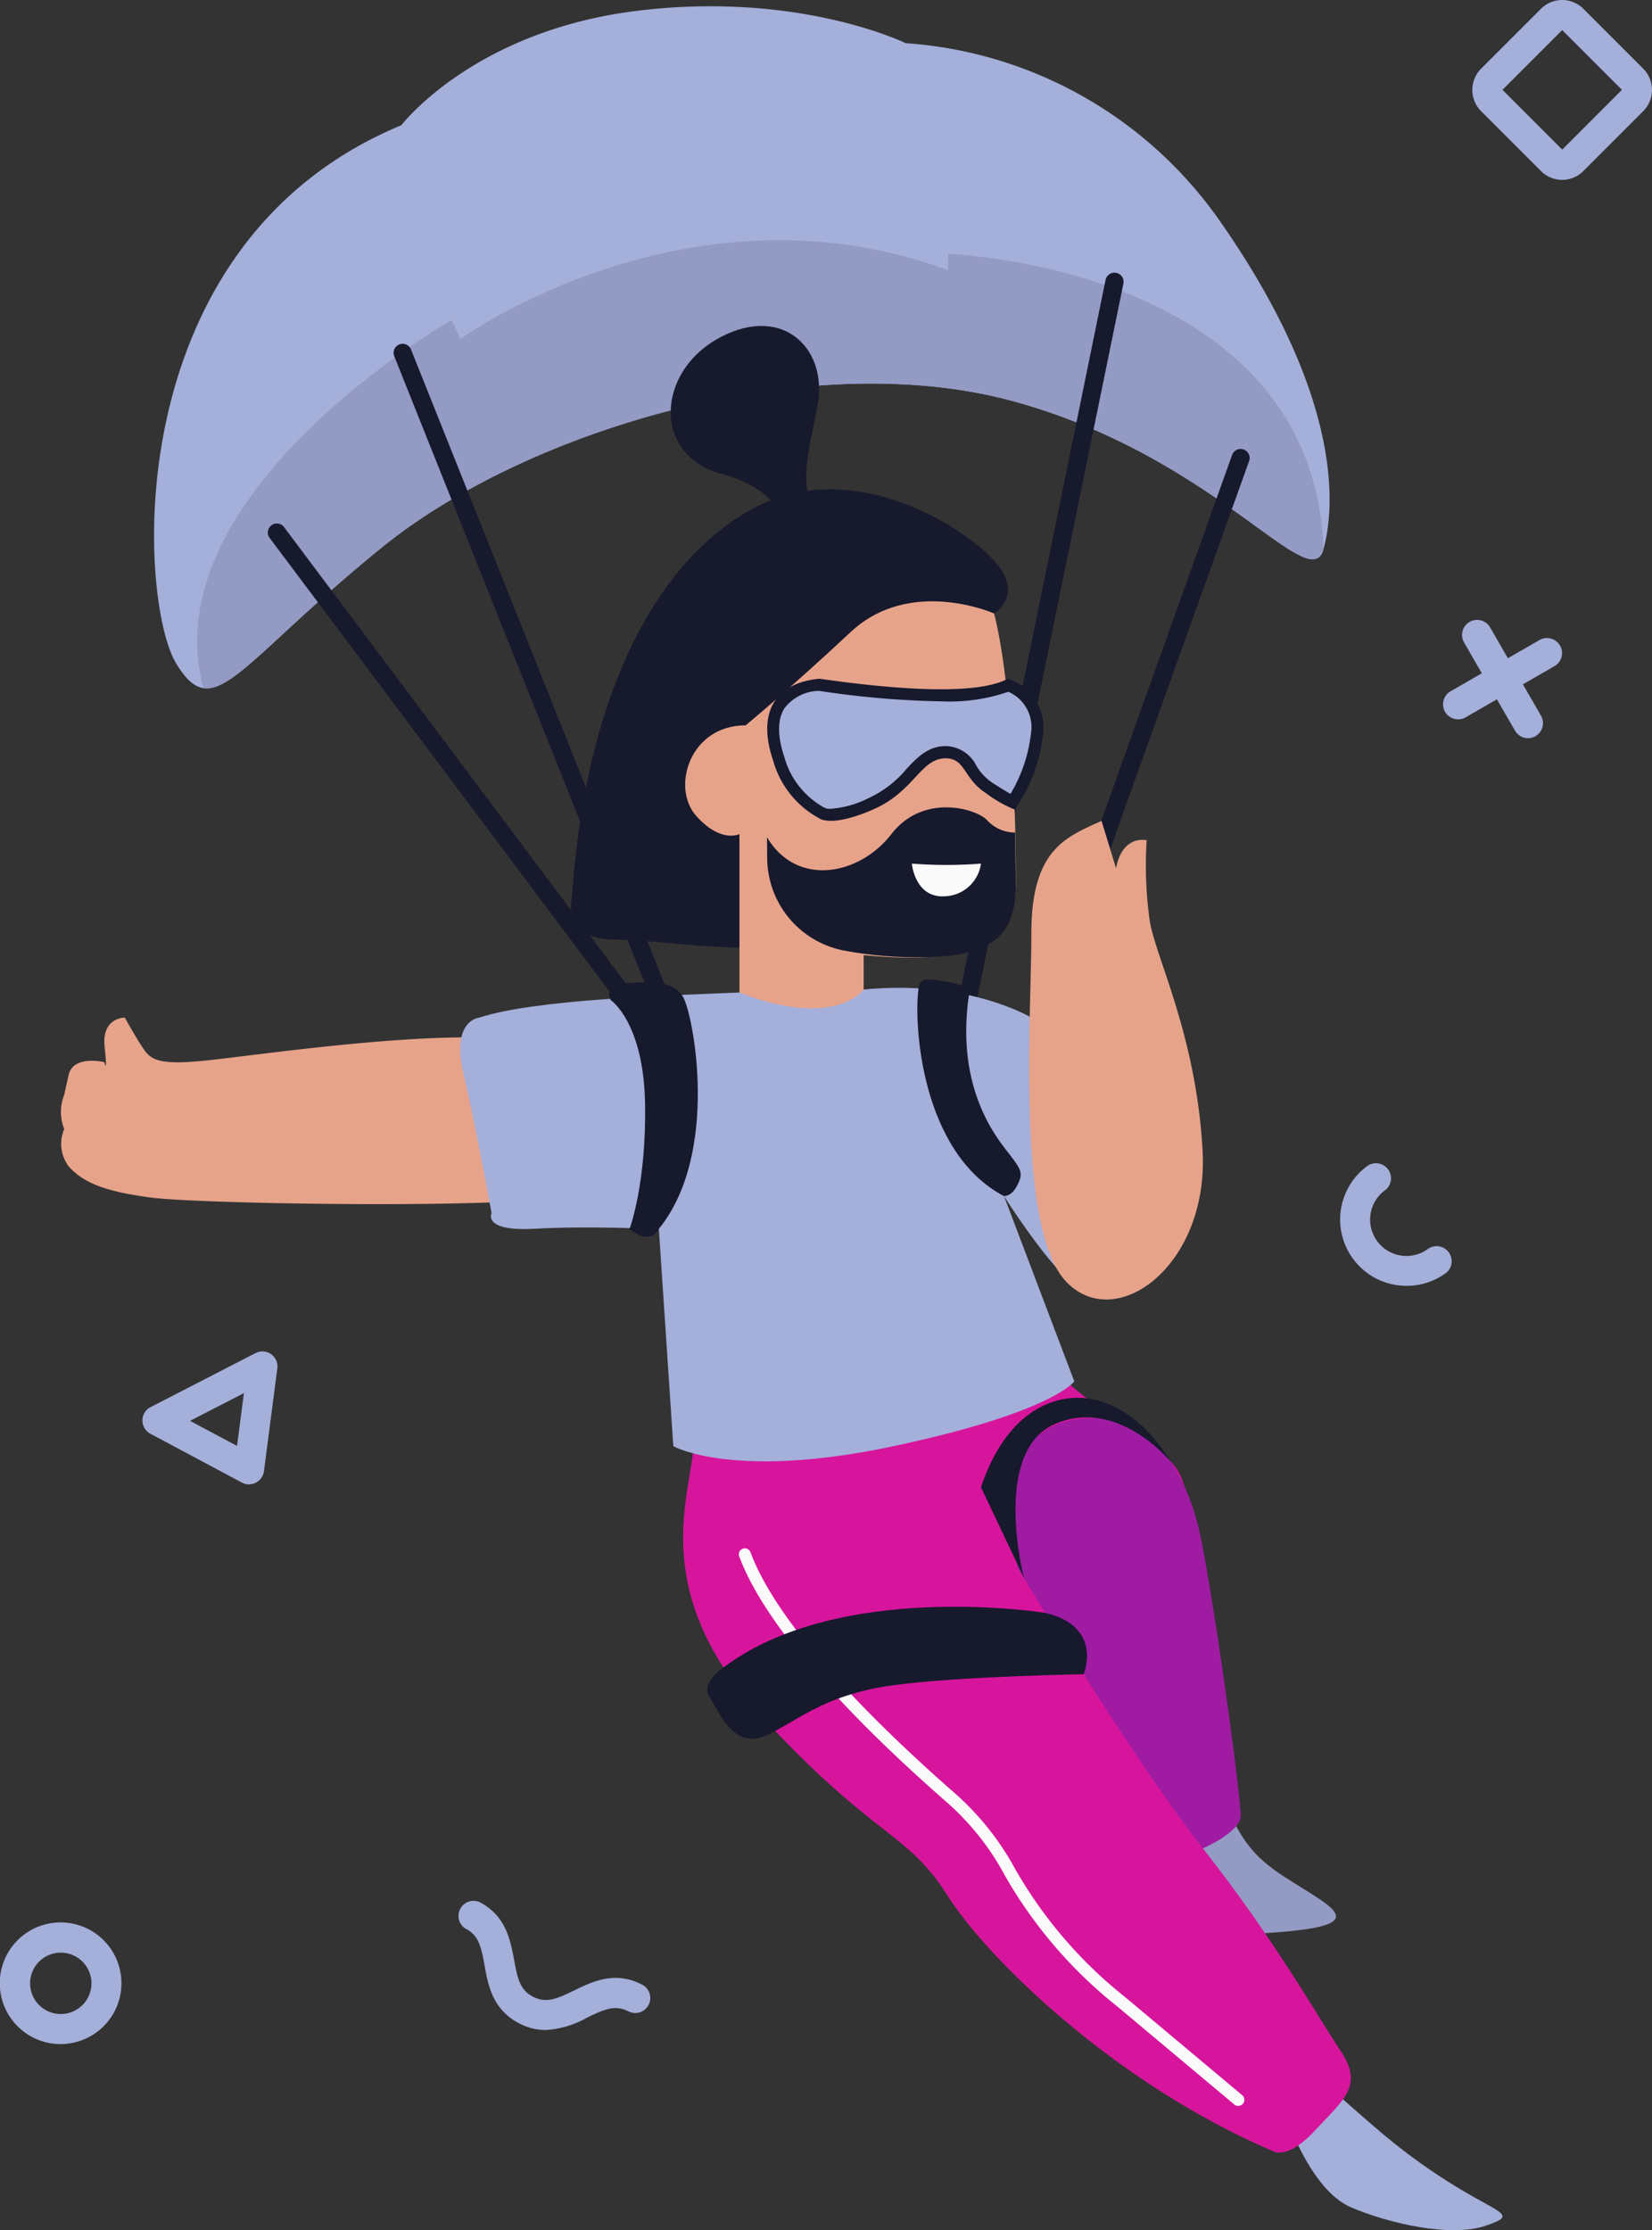
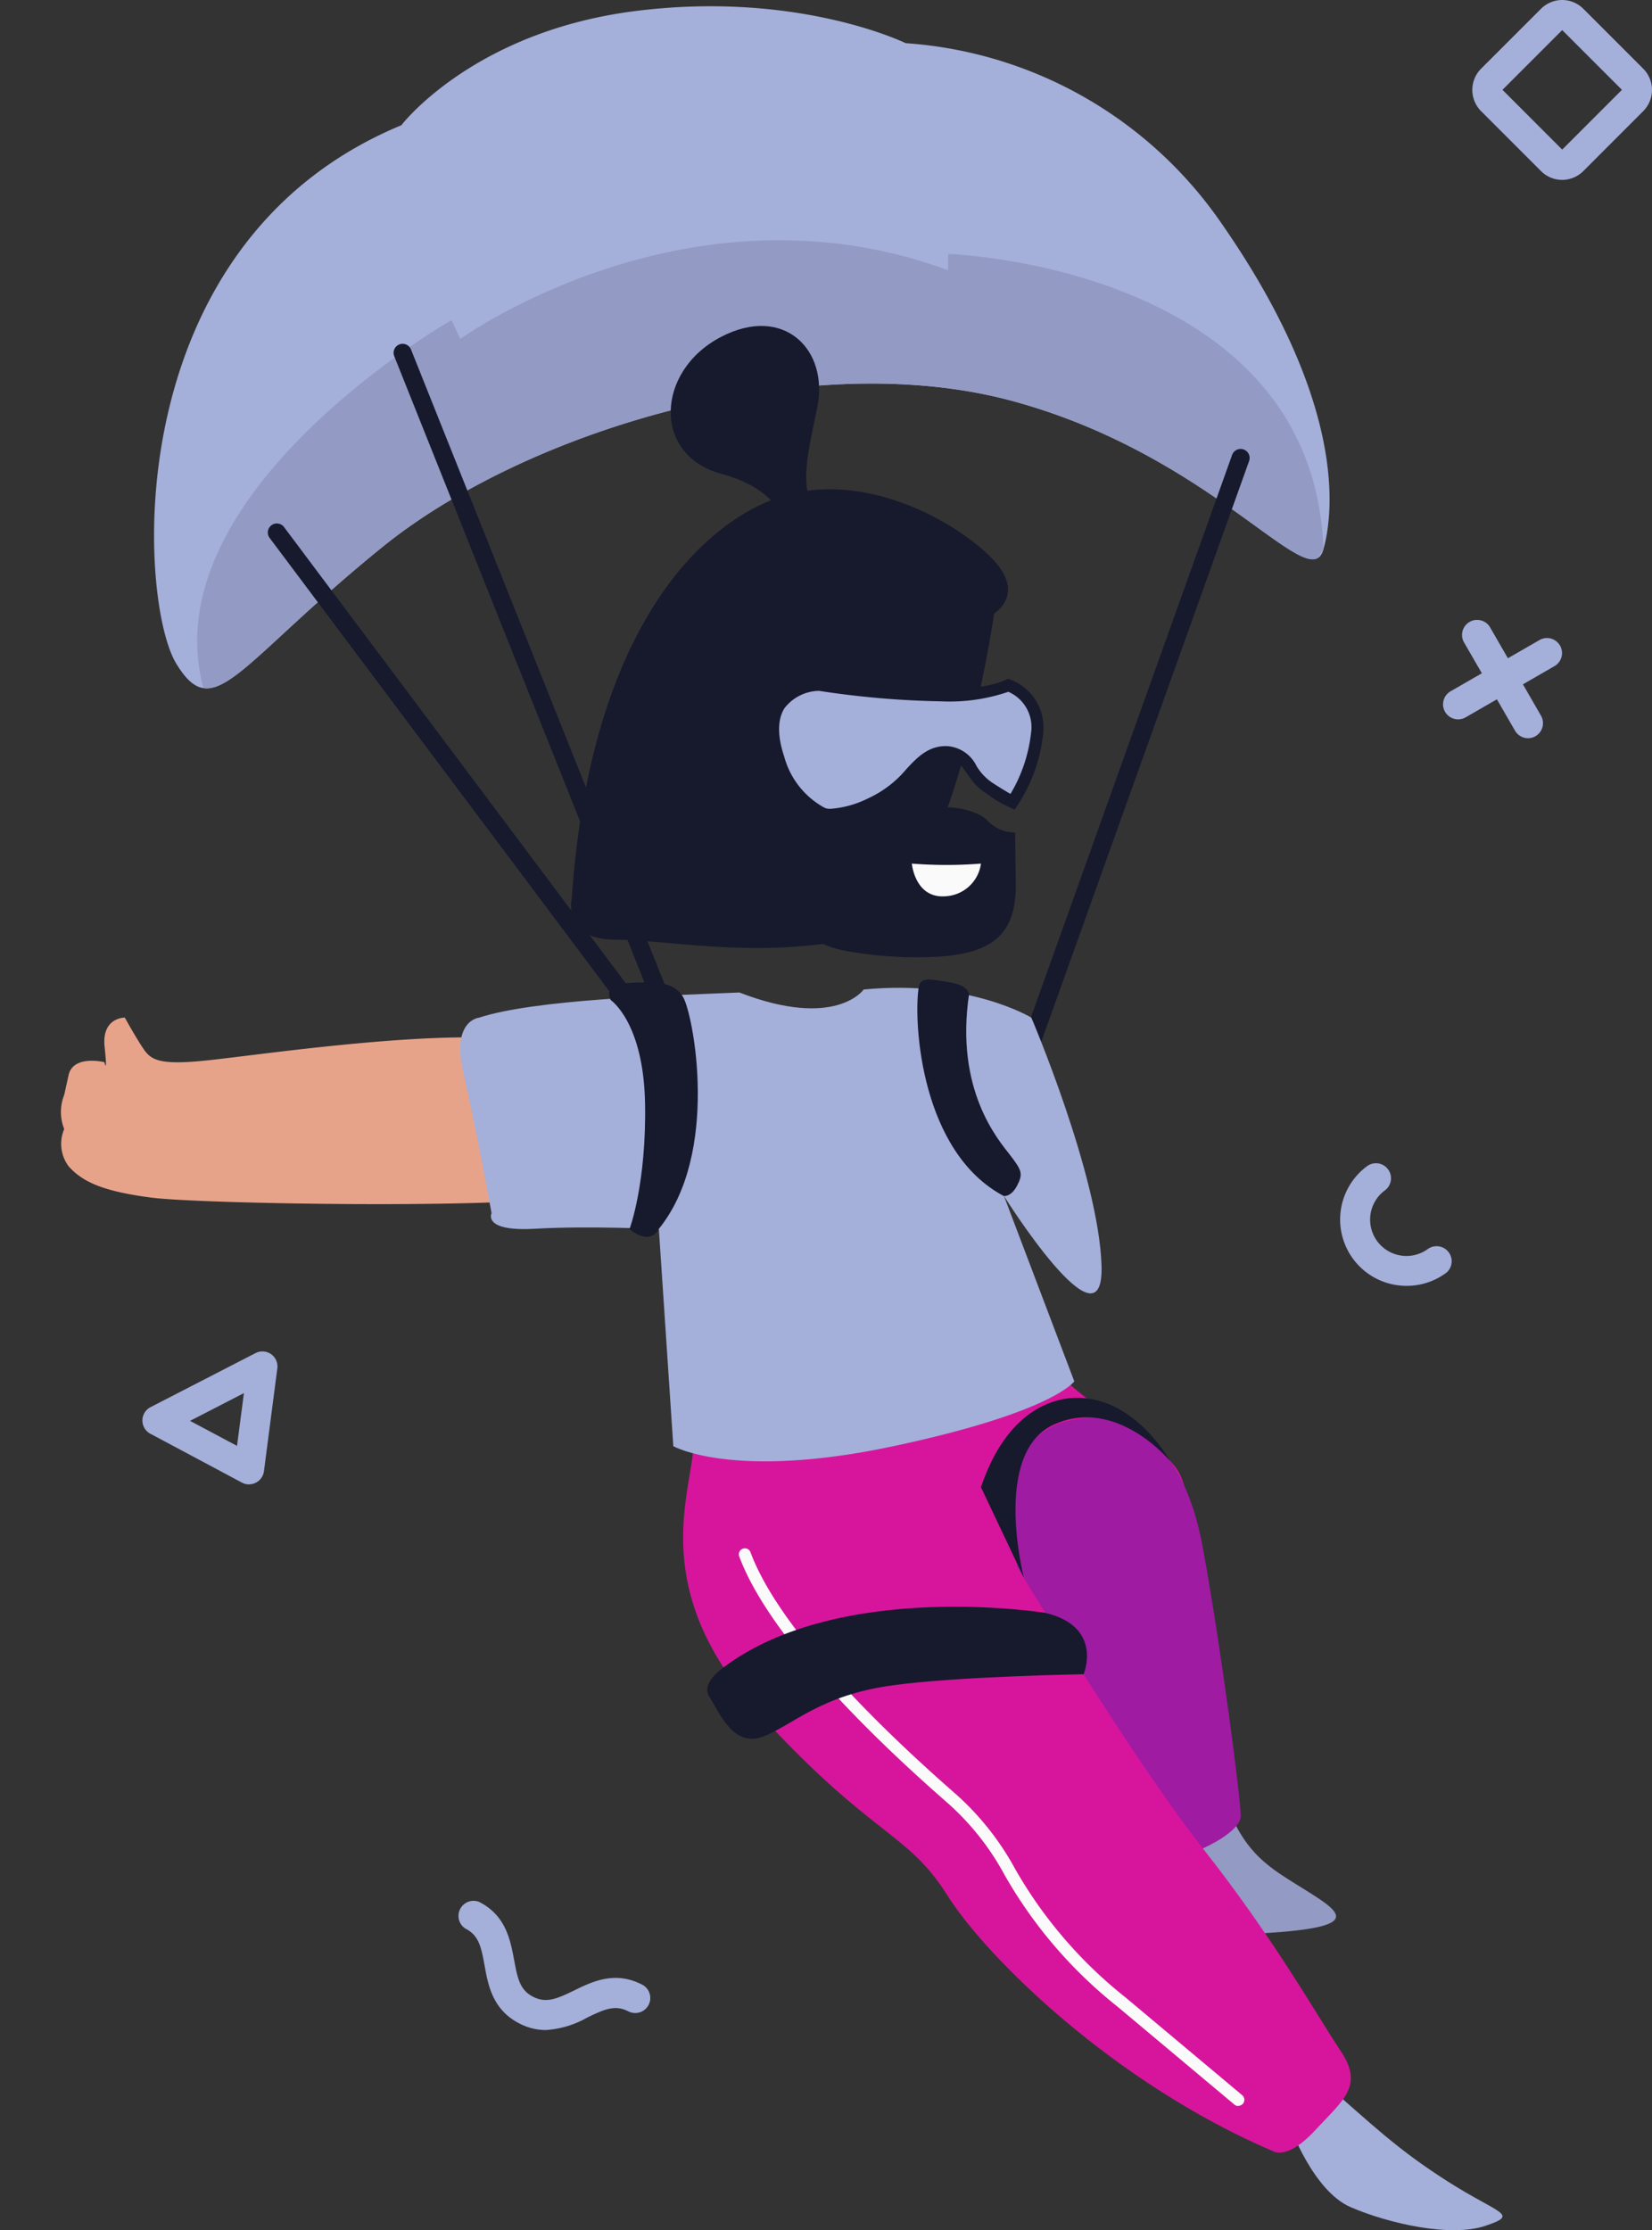
<svg xmlns="http://www.w3.org/2000/svg" id="Layer_1" data-name="Layer 1" viewBox="0 0 370.46 500">
  <rect x="0" y="0" width="370.46" height="500" fill="#333333" stroke="none" />
  <title>Untitled-6</title>
  <g id="Group_171" data-name="Group 171">
    <g id="Group_137" data-name="Group 137">
      <path id="Path_212" data-name="Path 212" d="M154.77,28.08s16-21,52.5-25.61,60.6,7.21,60.6,7.21a93.71,93.71,0,0,1,69.84,39c27.14,38.38,26.87,63.46,23.85,74.46S337.24,102.2,291.7,89.88s-108.55,6.34-141.2,32.79-37.72,40.09-46.23,26.07S90.76,54.62,154.77,28.08Z" transform="translate(-64.77 0)" fill="#a4afda" />
    </g>
    <g id="Group_138" data-name="Group 138">
      <path id="Path_213" data-name="Path 213" d="M277.43,56.94l-.07,3.65C219.1,39.09,168,76,168,76l-2-4.22s-67.49,38.64-55.61,82.48c6.56,1,15.51-11.68,40.1-31.61,32.64-26.45,95.67-45.09,141.2-32.78,41.56,11.24,62.93,38.81,68.64,35.16l1.22-1.92C359.22,59.65,277.43,56.94,277.43,56.94Z" transform="translate(-64.77 0)" fill="#939ac3" />
    </g>
    <g id="Group_139" data-name="Group 139">
-       <path id="Path_214" data-name="Path 214" d="M278.41,242.65a1.81,1.81,0,0,1-.4,0,2,2,0,0,1-1.58-2.39h0L312.69,62.77a2,2,0,1,1,4,.82h0L280.39,241A2,2,0,0,1,278.41,242.65Z" transform="translate(-64.77 0)" fill="#17192d" />
-     </g>
+       </g>
    <g id="Group_140" data-name="Group 140">
      <path id="Path_215" data-name="Path 215" d="M215.71,232.9a2,2,0,0,1-1.88-1.27L153.18,79.86a2,2,0,1,1,3.76-1.5l60.65,151.77a2,2,0,0,1-1.14,2.63,2.11,2.11,0,0,1-.74.14Z" transform="translate(-64.77 0)" fill="#17192d" />
    </g>
    <g id="Group_141" data-name="Group 141">
      <path id="Path_216" data-name="Path 216" d="M299.1,304.71c8.88,10.45,19.13,14.47,28.11,22.91s0,34.55,0,34.55l-62.14-1.94L248.43,311.5Z" transform="translate(-64.77 0)" fill="#d7159c" />
    </g>
    <g id="Group_142" data-name="Group 142">
      <path id="Path_217" data-name="Path 217" d="M339.32,403.44c4.71,12.53,9.93,15.15,18.29,20.37s12.53,8.25-9.15,9.61c0,0-5.46.32-18.54-11.18S326.78,404,326.78,404Z" transform="translate(-64.77 0)" fill="#939ac3" />
    </g>
    <g id="Group_143" data-name="Group 143">
      <path id="Path_218" data-name="Path 218" d="M415.09,6.75l13.4,13.39-13.4,13.4L401.7,20.14,415.09,6.75m0-6.75a6.76,6.76,0,0,0-4.78,2l-13.4,13.39a6.75,6.75,0,0,0,0,9.54l13.4,13.4a6.71,6.71,0,0,0,4.78,2h0a6.75,6.75,0,0,0,4.77-2l13.39-13.4a6.74,6.74,0,0,0,0-9.54L419.86,2a6.72,6.72,0,0,0-4.77-2Z" transform="translate(-64.77 0)" fill="#a4afda" />
    </g>
    <g id="Group_144" data-name="Group 144">
      <path id="Path_219" data-name="Path 219" d="M120.63,332.81a3.36,3.36,0,0,1-1.58-.39L98.54,321.48a3.37,3.37,0,0,1,0-6l23.53-12.11a3.37,3.37,0,0,1,4.89,3.44l-3,23.05a3.38,3.38,0,0,1-3.35,2.93Zm-13.24-14.25,10.53,5.61,1.55-11.83Z" transform="translate(-64.77 0)" fill="#a4afda" />
    </g>
    <g id="Group_145" data-name="Group 145">
-       <path id="Path_220" data-name="Path 220" d="M78.4,458.29A13.64,13.64,0,1,1,92,444.66h0A13.64,13.64,0,0,1,78.4,458.29Zm0-20.5a6.88,6.88,0,1,0,6.88,6.88A6.88,6.88,0,0,0,78.4,437.79Z" transform="translate(-64.77 0)" fill="#a4afda" />
-     </g>
+       </g>
    <g id="Group_148" data-name="Group 148">
      <g id="Group_146" data-name="Group 146">
        <path id="Path_221" data-name="Path 221" d="M407.44,165.51a3.39,3.39,0,0,1-2.93-1.69L393,143.9a3.38,3.38,0,0,1,5.85-3.37l11.48,19.92a3.37,3.37,0,0,1-2.92,5.06Z" transform="translate(-64.77 0)" fill="#a4afda" />
      </g>
      <g id="Group_147" data-name="Group 147">
        <path id="Path_222" data-name="Path 222" d="M391.74,161.28a3.37,3.37,0,0,1-1.68-6.29L410,143.5a3.37,3.37,0,0,1,3.36,5.85l-19.92,11.48A3.31,3.31,0,0,1,391.74,161.28Z" transform="translate(-64.77 0)" fill="#a4afda" />
      </g>
    </g>
    <g id="Group_149" data-name="Group 149">
      <path id="Path_223" data-name="Path 223" d="M187.12,455.14a12.74,12.74,0,0,1-5.83-1.45c-6.06-3.07-7.06-8.61-7.86-13.05-.77-4.27-1.35-6.75-4.27-8.23a3.38,3.38,0,0,1,3.05-6c6.06,3.07,7,8.61,7.86,13.05.77,4.26,1.35,6.75,4.27,8.23s5.26.48,9.16-1.41c4.07-2,9.12-4.44,15.17-1.37a3.37,3.37,0,1,1-2.89,6.09l-.16-.07c-2.92-1.48-5.26-.48-9.16,1.41A21.39,21.39,0,0,1,187.12,455.14Z" transform="translate(-64.77 0)" fill="#a4afda" />
    </g>
    <g id="Group_150" data-name="Group 150">
      <path id="Path_224" data-name="Path 224" d="M173.2,232.62c-20.37-.52-50.66,3.91-61.64,5.09s-12.88,0-14.62-2.56-4.18-7-4.18-7-5.23-.07-4.53,6.54-.06,3.45-.06,3.45-6.9-1.7-8,2.82l-1,4.53a10.32,10.32,0,0,0,0,7.65,8.41,8.41,0,0,0,1,8.36c3.13,3.49,7.65,5.58,18.46,7s75.28,2.44,91.45,0Z" transform="translate(-64.77 0)" fill="#e7a38a" />
    </g>
    <g id="Group_151" data-name="Group 151">
      <path id="Path_225" data-name="Path 225" d="M380.18,288.29a14.87,14.87,0,0,1-8.85-26.83,3.37,3.37,0,1,1,4,5.43A8.12,8.12,0,0,0,385,280a3.38,3.38,0,0,1,4.13,5.34l-.13.09A14.8,14.8,0,0,1,380.18,288.29Z" transform="translate(-64.77 0)" fill="#a4afda" />
    </g>
    <g id="Group_152" data-name="Group 152">
      <path id="Path_226" data-name="Path 226" d="M360.74,466.12c12,10.45,17.24,15.68,28.73,23s16.2,7.31,8.36,9.93-21.63-.53-30.14-4.18S354,476.57,354,476.57Z" transform="translate(-64.77 0)" fill="#a4afda" />
    </g>
    <g id="Group_153" data-name="Group 153">
      <path id="Path_227" data-name="Path 227" d="M293.6,242.65a2,2,0,0,1-2-2,2.25,2.25,0,0,1,.11-.68L341.07,102a2,2,0,0,1,3.81,1.36L295.5,241.31A2,2,0,0,1,293.6,242.65Z" transform="translate(-64.77 0)" fill="#17192d" />
    </g>
    <g id="Group_154" data-name="Group 154">
      <path id="Path_228" data-name="Path 228" d="M303.8,318.7c14.11-3.54,26.43,4.81,30.71,28.32S343,403.44,343,407.09s-8.47,7.32-8.47,7.32l-22.72-4.71s-19.13-30.85-21.92-59.55S303.8,318.7,303.8,318.7Z" transform="translate(-64.77 0)" fill="#9f1ba2" />
    </g>
    <g id="Group_155" data-name="Group 155">
      <path id="Path_229" data-name="Path 229" d="M240.83,111.08c-17.51,5.06-43.67,28.56-47.86,90.55,0,0-2.08,9.05,9.76,9.05s30.31,4.18,52.76,0,32.21-73.13,32.21-73.13,7-4.18,0-11.84S260.12,105.51,240.83,111.08Z" transform="translate(-64.77 0)" fill="#17192d" />
    </g>
    <g id="Group_156" data-name="Group 156">
-       <path id="Path_230" data-name="Path 230" d="M287.7,137.54c4.18,16.72,4.88,46,4.88,60.6s-12.54,18.1-34.13,16v9.06s-8.36,11.14-27.86,0V187s-4.18,2.17-9.75-4.14-1.4-20.24,11.14-20.24c0,0,10.12-8.35,23.52-20.89S287.7,137.54,287.7,137.54Z" transform="translate(-64.77 0)" fill="#e7a38a" />
-     </g>
+       </g>
    <g id="Group_157" data-name="Group 157">
      <path id="Path_231" data-name="Path 231" d="M226.41,75.56c14.07-7.37,24.38,2.79,21.59,16s-3.87,18.11.5,25.08l-7.67,2.79s.9-9.06-14.42-13.24S211.78,83.22,226.41,75.56Z" transform="translate(-64.77 0)" fill="#17192d" />
    </g>
    <g id="Group_158" data-name="Group 158">
      <path id="Path_232" data-name="Path 232" d="M220.16,325.82c-1.51,12.32-8.85,32.7,15.72,59.34s32.4,25.59,41.28,39.7,37.61,42.31,73.13,57.46c0,0,3.14,2.09,9.4-4.7s11-9.92,5.74-17.76-14.84-25.07-30.92-45.44-41.69-63.21-41.69-63.21l-1.06-20.76-6.12-11.74Z" transform="translate(-64.77 0)" fill="#d7159c" />
    </g>
    <g id="Group_159" data-name="Group 159">
      <path id="Path_233" data-name="Path 233" d="M248.5,152.17c18.31,2.62,35.47,3.66,42.3,0a11.52,11.52,0,0,1,7.87,12.54,36,36,0,0,1-6.37,16.79,28.83,28.83,0,0,1-6.51-3.73c-4.88-3.13-4.53-7.65-8.8-7.75-5.8-.12-7.05,7.39-16.45,11.48s-12,2-12,2a21.2,21.2,0,0,1-10.42-13.06C234.7,160.34,238,153.22,248.5,152.17Z" transform="translate(-64.77 0)" fill="#17192d" />
    </g>
    <g id="Group_160" data-name="Group 160">
      <path id="Path_234" data-name="Path 234" d="M251,181.34a3.86,3.86,0,0,1-1.07-.12l-.07-.05-.34-.15a18.59,18.59,0,0,1-8.9-11.42c-1.55-4.61-1.51-8.37.09-10.85a10,10,0,0,1,7.72-3.86,202.89,202.89,0,0,0,27.29,2.35,40.69,40.69,0,0,0,15.17-2.14,8.65,8.65,0,0,1,5.08,9.33A34,34,0,0,1,291.37,178c-.89-.51-2.21-1.3-4.12-2.54a11.82,11.82,0,0,1-3.52-3.76,7.87,7.87,0,0,0-6.68-4.42h-.19c-4,0-6.46,2.6-8.81,5.12a24.36,24.36,0,0,1-8.58,6.58A22.48,22.48,0,0,1,251,181.34Z" transform="translate(-64.77 0)" fill="#a4afda" />
    </g>
    <g id="Group_161" data-name="Group 161">
      <path id="Path_235" data-name="Path 235" d="M230.58,222.52c-16.71.7-45.88,1.55-58.42,5.65,0,0-6.27.62-3.48,12.46S175,272,175,272s-2.09,4.18,9.75,3.49,27.77.07,27.77.07l3.24,48.68s13.43,7.65,49.36,0,40.56-14.54,40.56-14.54l-15.76-41.53S312.4,304,311.79,283.8s-15.74-55.64-15.74-55.64-14-8.58-37.6-6.31C258.45,221.86,252.18,230.88,230.58,222.52Z" transform="translate(-64.77 0)" fill="#a4afda" />
    </g>
    <g id="Group_162" data-name="Group 162">
      <path id="Path_236" data-name="Path 236" d="M201.74,224.23s-2.07-3.45,3.51-3.8,10.47-.69,12.72,3.14,8.34,35-5.5,52c0,0-1.65,3.91-6.53,0,0,0,3.83-10.18,3.48-28.29S201.74,224.23,201.74,224.23Z" transform="translate(-64.77 0)" fill="#17192d" />
    </g>
    <g id="Group_163" data-name="Group 163">
      <path id="Path_237" data-name="Path 237" d="M270.72,221.86c-1.05,8,.69,36.53,19.15,46.29,0,0,1.65.26,3-2.36s1.05-3.39-1.57-6.79-12.43-14.54-9.22-36.13c0,0-.18-2-4.36-2.63S270.93,218.69,270.72,221.86Z" transform="translate(-64.77 0)" fill="#17192d" />
    </g>
    <g id="Group_164" data-name="Group 164">
      <path id="Path_238" data-name="Path 238" d="M236.81,192.22a21.23,21.23,0,0,0,17,20.85,88.38,88.38,0,0,0,19.35,1.51c14.16-.42,19.52-5,19.39-16.44l-.14-11.48a8.54,8.54,0,0,1-6.13-2.6c-2.09-2.63-14.33-6.46-21.62,2.95s-21.32,11.84-27.89.69Z" transform="translate(-64.77 0)" fill="#17192d" />
    </g>
    <g id="Group_165" data-name="Group 165">
      <path id="Path_239" data-name="Path 239" d="M269.25,193.62a97.82,97.82,0,0,0,15.5,0,8.46,8.46,0,0,1-7.75,7.31C269.94,201.63,269.25,193.62,269.25,193.62Z" transform="translate(-64.77 0)" fill="#fafafa" />
    </g>
    <g id="Group_166" data-name="Group 166">
      <path id="Path_240" data-name="Path 240" d="M208.39,230.2a2,2,0,0,1-1.62-.81l-81.5-108.74a2,2,0,0,1,3.17-2.52l.06.09L210,227a2,2,0,0,1-1.61,3.24Z" transform="translate(-64.77 0)" fill="#17192d" />
    </g>
    <g id="Group_167" data-name="Group 167">
-       <path id="Path_241" data-name="Path 241" d="M311.79,184.05c-8,3.64-15.74,6.35-15.74,25.24s-3.39,66.16,7.75,78,32.05-3.49,30.65-29.26S324,214.86,322.6,206.5a89.87,89.87,0,0,1-.69-18.11s-5.39-1.39-6.87,6.27Z" transform="translate(-64.77 0)" fill="#e7a38a" />
-     </g>
+       </g>
    <g id="Group_168" data-name="Group 168">
      <path id="Path_242" data-name="Path 242" d="M308.53,313.55s-15.94-3.35-23.78,19.89l9.62,20.29s-7.28-28.13,6.83-34.39,26,8.28,26,8.28S320.25,314.89,308.53,313.55Z" transform="translate(-64.77 0)" fill="#17192d" />
    </g>
    <g id="Group_169" data-name="Group 169">
      <path id="Path_243" data-name="Path 243" d="M342.46,472.17a1.36,1.36,0,0,1-.87-.31L315.4,449.92a102.28,102.28,0,0,1-25.31-29.47,59,59,0,0,0-12.57-16C252,382.18,235.8,363,230.58,349.06a1.35,1.35,0,1,1,2.52-.95c5.07,13.54,21.05,32.32,46.2,54.3A62.17,62.17,0,0,1,292.4,419a99.94,99.94,0,0,0,24.73,28.8l26.19,21.94a1.35,1.35,0,0,1,.19,1.9,1.38,1.38,0,0,1-1.05.49Z" transform="translate(-64.77 0)" fill="#fafafa" />
    </g>
    <g id="Group_170" data-name="Group 170">
      <path id="Path_244" data-name="Path 244" d="M265.07,377.84c14.51-2,42.7-2.47,42.7-2.47s4.52-10.66-8.61-13.76c0,0-46-7.43-72.15,12.24,0,0-5.23,3.47-3.14,6.61s5.2,11.48,12,8.88S248.79,380,265.07,377.84Z" transform="translate(-64.77 0)" fill="#17192d" />
    </g>
  </g>
</svg>